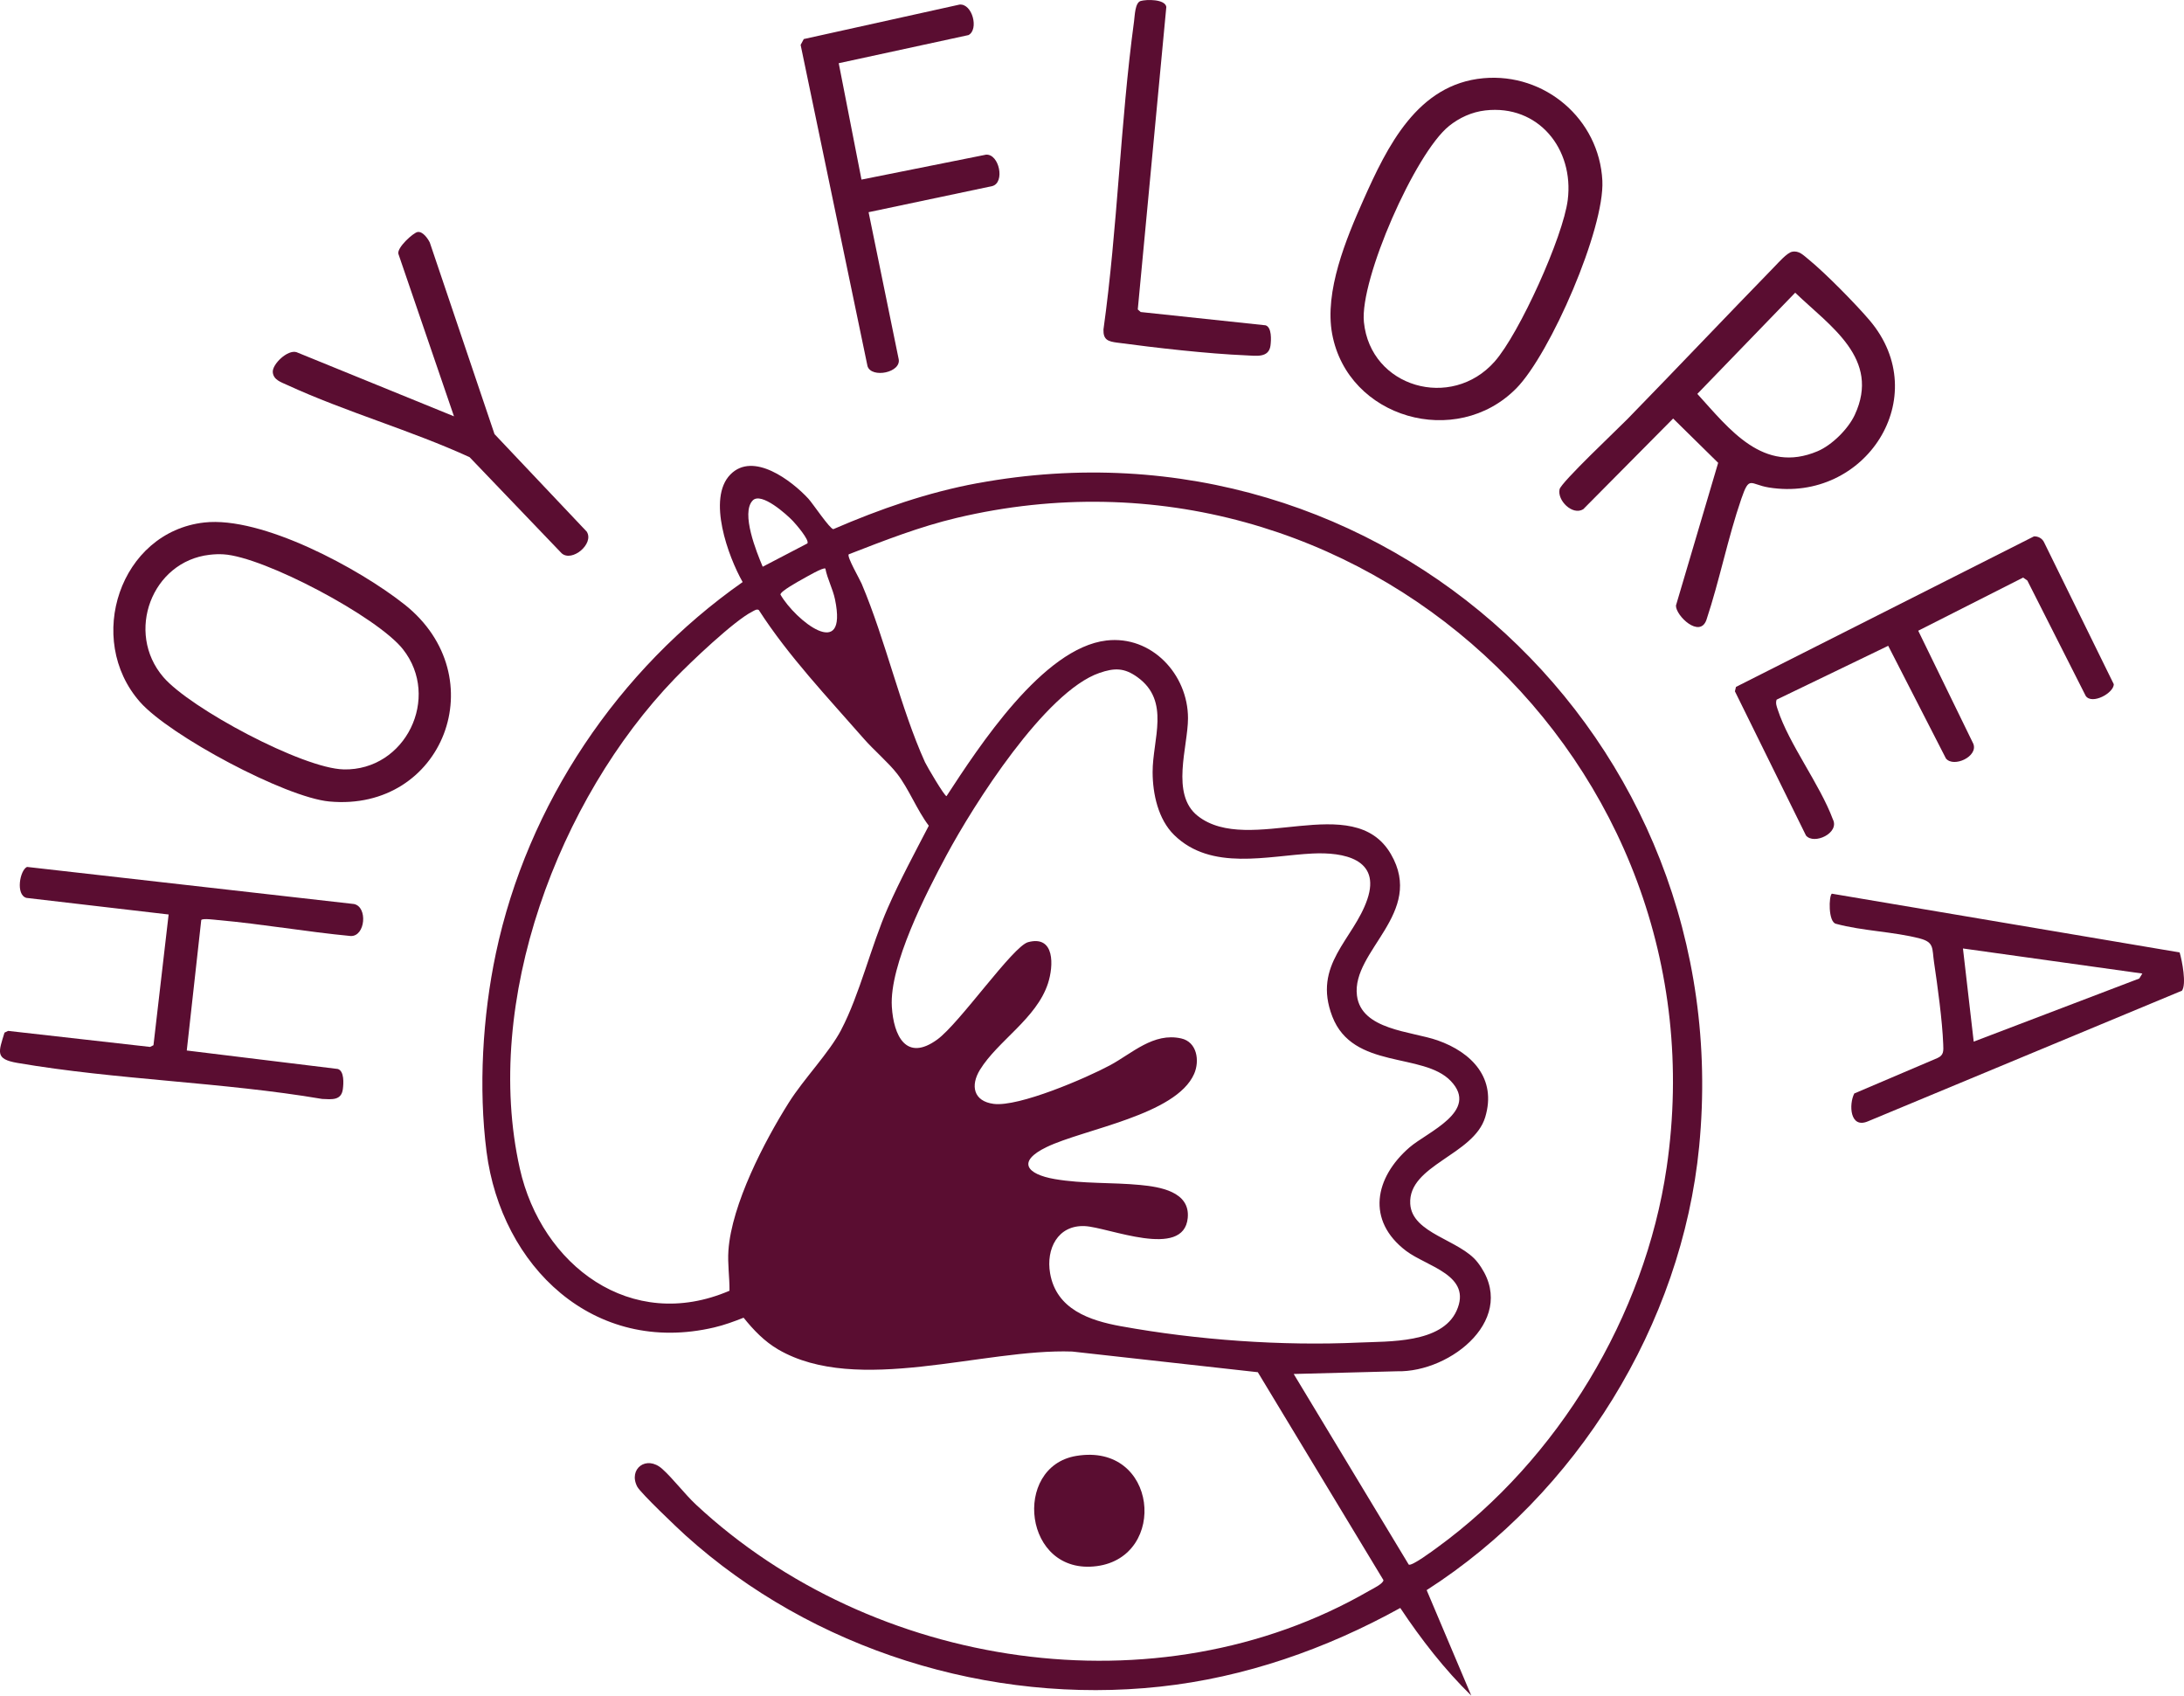
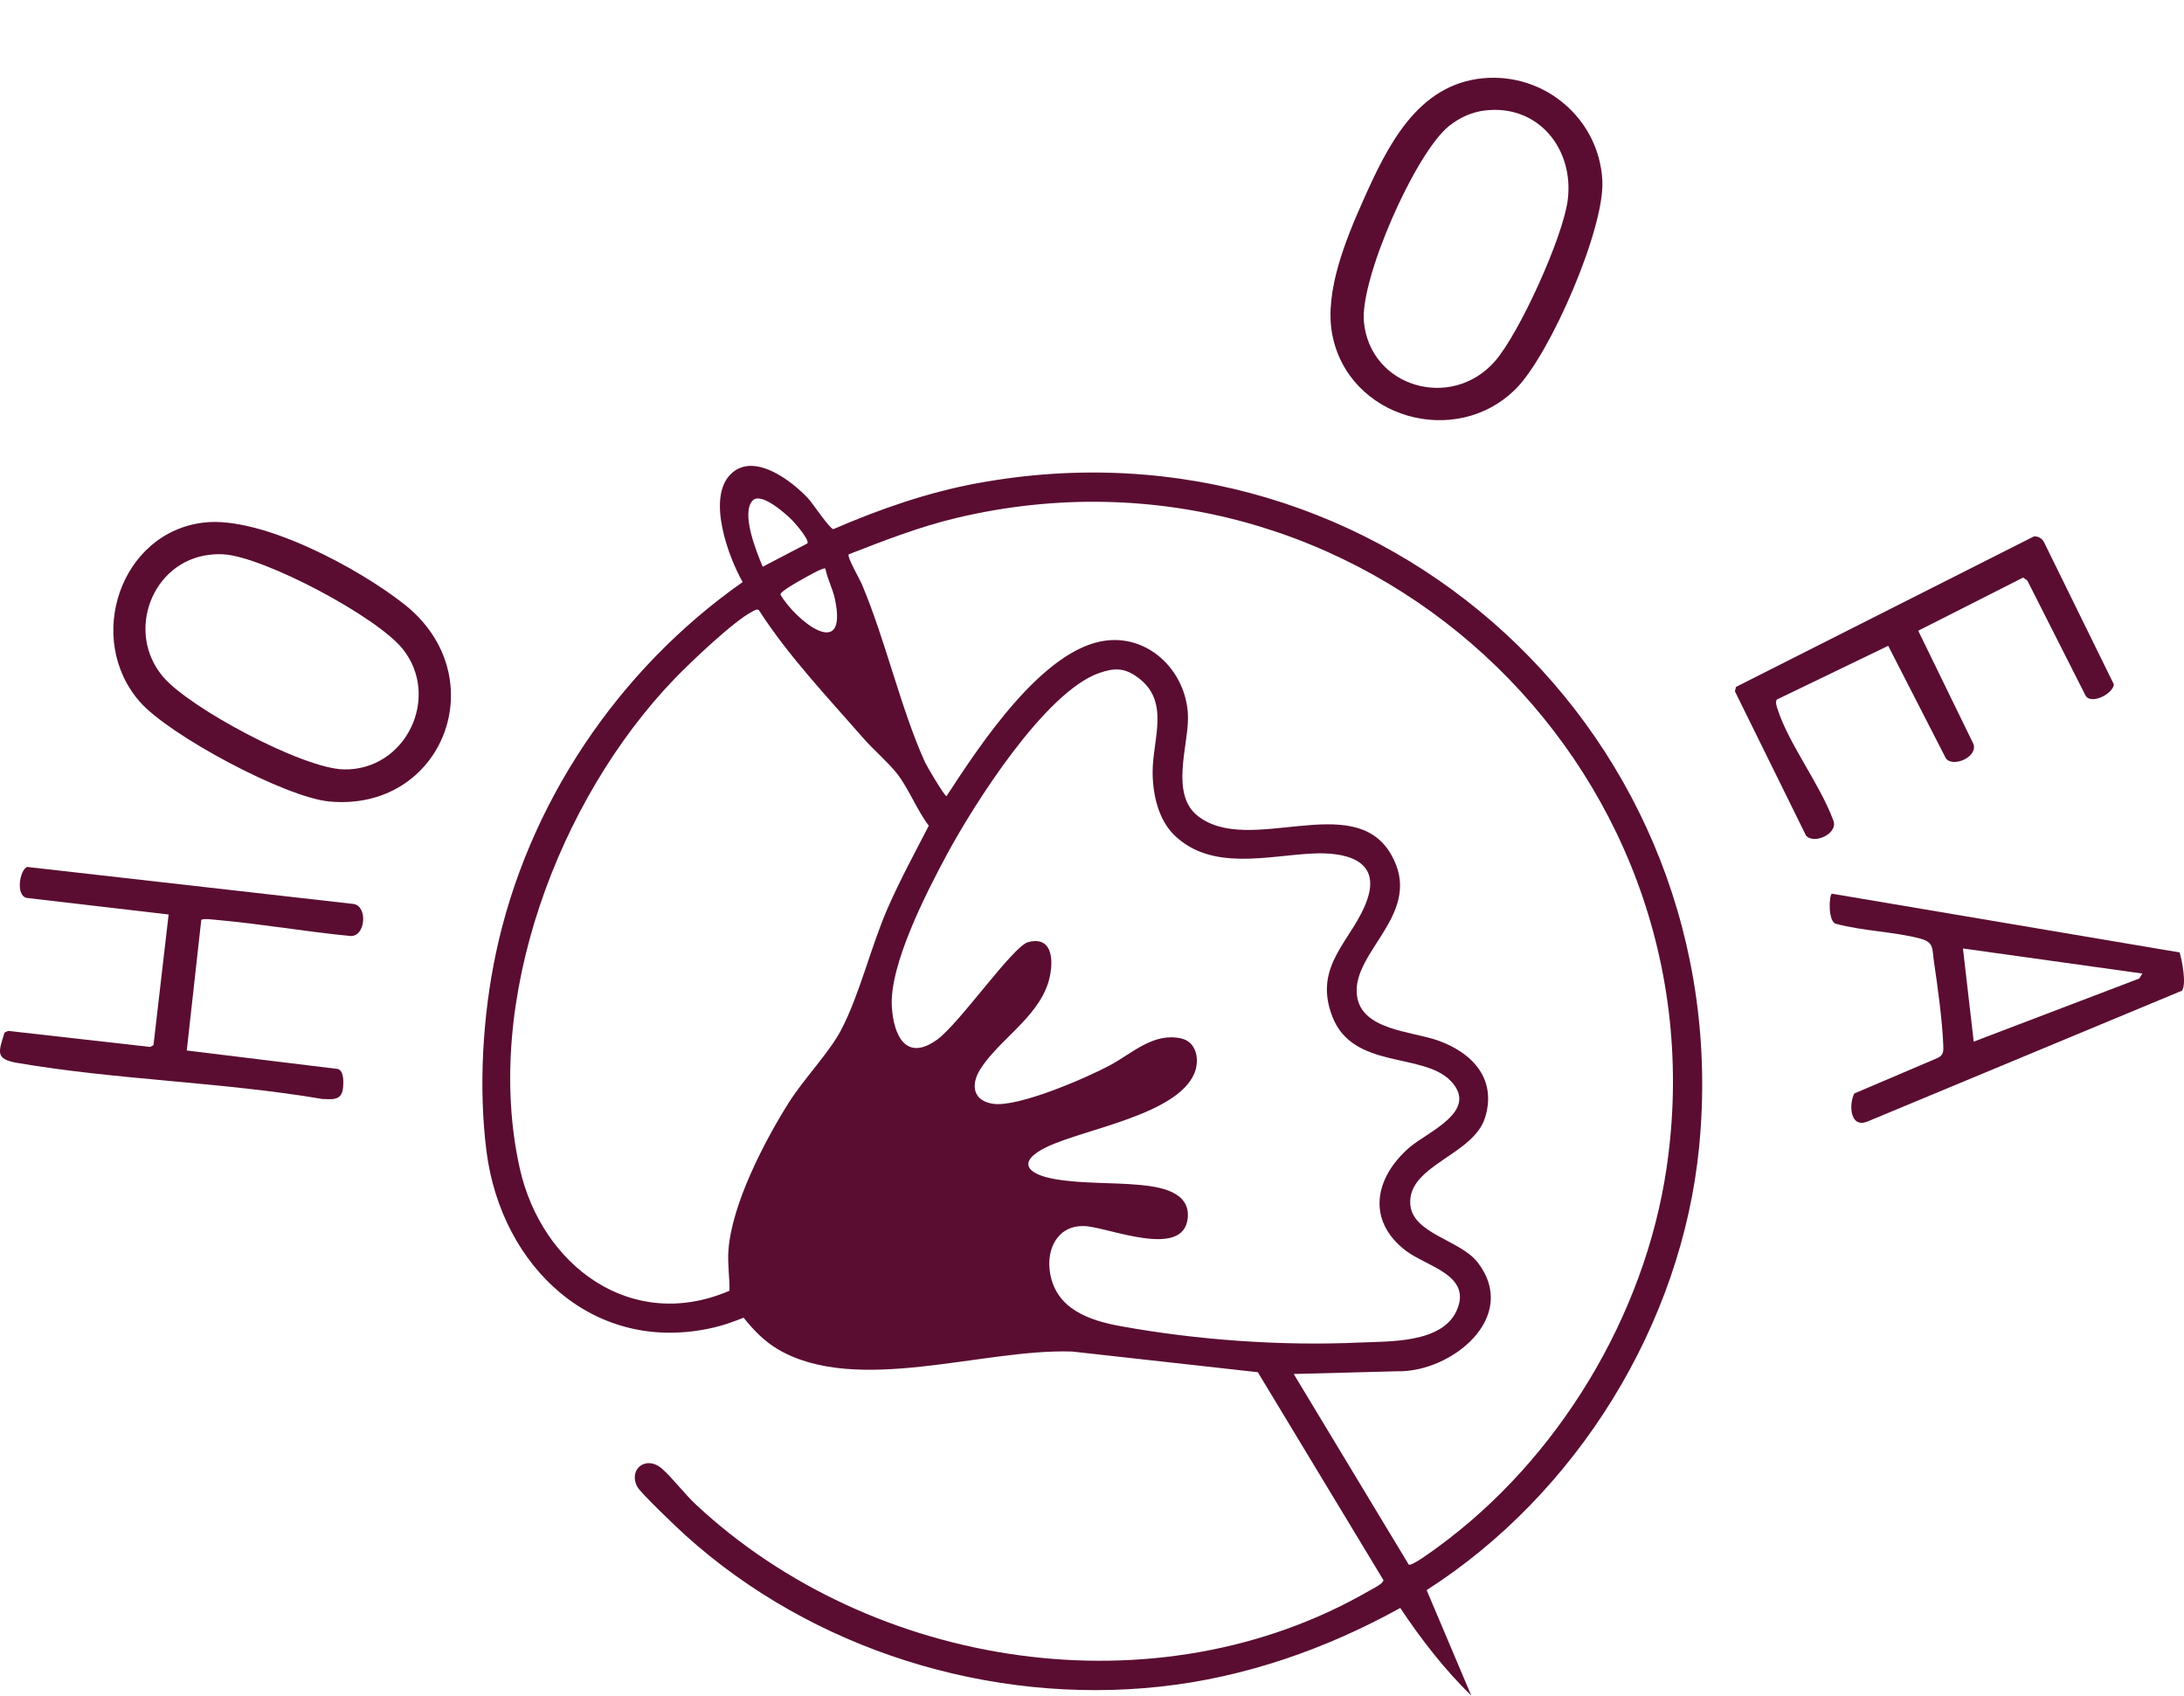
<svg xmlns="http://www.w3.org/2000/svg" fill="none" height="111" viewBox="0 0 143 111" width="143">
  <g fill="#5a0d31">
    <path d="m64.008 31.629c-3.271.603-6.404 1.697-9.444 3.011-.227-.008-1.347-1.682-1.634-1.994-1.09-1.18-3.614-3.113-5.11-1.581-1.534 1.569-.136 5.381.806 7.039-8.152 5.716-14.093 14.537-16.16 24.314-.866 4.096-1.143 8.81-.61 12.969.965 7.521 7.019 13.363 14.907 11.511.663-.156 1.296-.388 1.925-.637.647.806 1.367 1.556 2.266 2.08 5.176 3.012 13.438-.072 19.249.135l12.154 1.353 8.225 13.61c-.005.235-.712.572-.939.702-13.885 8.016-32.53 5.107-44.059-5.631-.759-.707-1.513-1.717-2.225-2.353-1.035-.925-2.236.006-1.635 1.164.214.412 2.642 2.72 3.155 3.183 8.308 7.498 19.917 11.113 31.073 9.909 5.556-.599 10.876-2.465 15.732-5.151 1.363 2.05 2.895 4.023 4.651 5.739l-2.923-6.907c9.82-6.292 16.71-17.377 17.843-29.044 2.596-26.749-20.687-48.318-47.247-43.419zm-9.966 5.593c.136.691.486 1.321.63 2.011.859 4.14-2.604 1.373-3.572-.312-.002-.217 1.2-.874 1.456-1.016.218-.121 1.363-.793 1.487-.684zm-4.759-4.46c.565-.581 2.239.925 2.643 1.355.193.204 1.09 1.241.939 1.457l-2.926 1.526c-.391-.93-1.45-3.522-.654-4.338zm5.801 34.646c-.798 1.52-2.44 3.193-3.439 4.777-1.605 2.544-3.735 6.656-3.95 9.662-.064.883.079 1.77.069 2.648-6.447 2.775-12.313-1.67-13.73-8.003-2.449-10.947 2.532-24.163 10.137-32.061 1.018-1.057 3.907-3.811 5.104-4.404.121-.06.27-.175.406-.095 1.947 3.023 4.512 5.72 6.884 8.433.644.737 1.604 1.551 2.175 2.286.759.976 1.306 2.393 2.074 3.403-.919 1.776-1.876 3.54-2.682 5.374-1.102 2.509-1.844 5.682-3.051 7.979zm18.304 19.41c-2.036-.371-4.226-1.1-4.632-3.468-.273-1.586.496-3.161 2.266-3.086 1.534.066 6.488 2.198 6.747-.537.163-1.73-1.849-2.033-3.108-2.155-1.846-.178-3.746-.067-5.604-.387-1.841-.318-2.495-1.148-.524-2.097 2.458-1.183 8.474-2.097 9.654-4.788.376-.856.194-2.09-.848-2.322-1.816-.405-3.209.977-4.654 1.755-1.558.839-5.982 2.745-7.625 2.53-1.32-.172-1.534-1.196-.893-2.237 1.168-1.894 3.699-3.35 4.449-5.645.377-1.153.466-3.178-1.3-2.705-.997.266-4.481 5.31-5.949 6.375-2.028 1.472-2.856-.232-2.973-2.151-.168-2.731 2.258-7.455 3.578-9.912 1.772-3.297 6.454-10.708 10.014-11.936.986-.34 1.627-.344 2.489.277 2.179 1.569.987 4.063.994 6.226.005 1.418.363 3.078 1.407 4.103 2.433 2.388 6.124 1.358 9.065 1.215 2.029-.099 4.481.356 3.587 2.994-.899 2.653-3.612 4.262-2.293 7.677 1.349 3.492 5.947 2.326 7.756 4.22 1.889 1.979-1.525 3.329-2.702 4.347-2.284 1.976-2.846 4.79-.218 6.779 1.362 1.03 4.356 1.588 3.298 3.919-.974 2.145-4.454 1.989-6.377 2.078-5.051.232-10.612-.163-15.6-1.07zm35.736-10.378c-1.424 9.705-7.111 19.117-15.03 24.873-.281.204-1.655 1.227-1.855 1.111l-7.532-12.479 6.753-.177c3.557.094 8.084-3.543 5.278-7.143-1.148-1.472-4.288-1.858-4.401-3.818-.146-2.542 4.152-3.183 4.907-5.666.772-2.539-.871-4.248-3.114-5.035-1.715-.602-5.002-.672-5.282-2.939-.362-2.937 4.471-5.388 2.223-9.254-2.459-4.228-9.284.152-12.649-2.502-1.795-1.416-.636-4.525-.636-6.392 0-2.87-2.38-5.437-5.344-5.089-4.157.487-8.351 6.951-10.468 10.189-.132.004-1.291-1.965-1.41-2.226-1.599-3.533-2.572-7.969-4.151-11.691-.129-.304-.977-1.761-.842-1.914 2.32-.902 4.638-1.808 7.07-2.385 26.224-6.221 50.382 15.959 46.483 42.54z" />
-     <path d="m115.811 31.912c6.333 1.02 10.846-5.935 6.608-10.938-.897-1.059-2.932-3.126-3.995-3.987-.342-.277-.628-.602-1.09-.505-.325.068-.889.708-1.147.974-3.215 3.305-6.403 6.668-9.627 9.976-.643.659-4.341 4.139-4.445 4.597-.164.73.844 1.734 1.548 1.308l5.888-5.939 2.948 2.9-2.764 9.342c-.019.664 1.566 2.177 1.998.932.857-2.578 1.403-5.368 2.284-7.924.535-1.551.559-.936 1.794-.737zm-4.677-6.126 6.408-6.625c2.304 2.209 5.61 4.324 3.901 7.998-.428.92-1.488 1.978-2.434 2.379-3.557 1.506-5.773-1.443-7.874-3.752z" />
    <path d="m99.272 25.434c2.236-2.26 5.804-10.471 5.644-13.611-.207-4.028-3.759-7.063-7.78-6.704-4.332.387-6.307 4.474-7.869 7.978-1.128 2.531-2.56 5.982-2.042 8.765 1.028 5.526 8.124 7.537 12.047 3.57zm-4.402-17.18c.681-.548 1.501-.924 2.38-1.025 3.479-.399 5.818 2.526 5.4 5.86-.303 2.407-3.165 8.746-4.789 10.583-2.832 3.202-8.131 1.697-8.558-2.591-.278-2.789 3.355-11.048 5.569-12.827z" />
    <path d="m26.49 39.574c-2.95-2.341-9.335-5.798-13.12-5.369-5.514.627-7.829 7.64-4.2 11.752 1.937 2.195 9.506 6.242 12.393 6.511 7.453.693 10.887-8.164 4.927-12.895zm-3.99 10.793c-2.673-.057-10.05-3.993-11.808-6.045-2.503-2.924-.75-7.571 3.031-8.004.309-.035.595-.049.906-.03 2.663.156 10.082 4.098 11.752 6.211 2.495 3.156.184 7.956-3.881 7.87z" />
    <path d="m23.182 59.18-21.412-2.429c-.472.211-.759 1.83-.038 2.028l9.309 1.086-.992 8.558-.224.112-9.293-1.05-.237.114c-.389 1.28-.63 1.73.84 1.982 6.495 1.114 13.427 1.25 19.957 2.359.617.028 1.255.117 1.356-.637.051-.375.101-1.194-.33-1.325l-9.889-1.209.948-8.54c.079-.13.926-.013 1.084 0 2.905.257 5.801.771 8.706 1.046.962.026 1.118-1.907.214-2.094z" />
    <path d="m142.714 62.349-22.772-3.846c-.199.14-.249 1.857.272 1.972 1.746.473 3.771.51 5.497.963.947.249.789.653.921 1.544.233 1.572.544 3.831.603 5.384.015.414.051.714-.388.901l-5.435 2.315c-.366.712-.293 2.327.89 1.825l20.565-8.554c.306-.423.01-1.961-.153-2.504zm-2.643 1.708-10.84 4.131-.704-6.098 11.745 1.641z" />
    <path d="m120.011 53.639c-.855-2.298-2.879-4.934-3.611-7.183-.071-.216-.155-.423-.074-.654l7.306-3.526 3.781 7.377c.504.617 2.125-.129 1.792-.965l-3.607-7.399 6.868-3.479.275.191 3.825 7.557c.41.589 1.833-.184 1.837-.766l-4.566-9.294c-.119-.251-.387-.401-.663-.384l-19.509 9.853-.07.288 4.654 9.441c.52.626 2.214-.157 1.762-1.056z" />
-     <path d="m58.835 23.476-1.963-9.585 8.099-1.709c.849-.232.454-2.117-.41-2.057l-8.154 1.632-1.49-7.619 8.494-1.841c.694-.359.261-2.073-.583-1.997l-10.199 2.257-.207.382 4.38 21.033c.258.813 2.256.421 2.034-.495z" />
-     <path d="m38.426 34.812-6.048-6.395-4.237-12.542c-.136-.273-.461-.738-.796-.687-.281.042-1.38 1.033-1.258 1.437l3.638 10.629-10.309-4.199c-.583-.186-1.603.792-1.555 1.314.046.507.55.651.941.832 3.818 1.759 8.102 2.966 11.946 4.728l6.03 6.294c.68.594 2.13-.621 1.646-1.409z" />
-     <path d="m73.148 22.43c2.546.341 5.907.727 8.447.833.639.027 1.48.182 1.591-.638.048-.359.093-1.208-.324-1.33l-8.175-.869-.19-.169 1.869-19.806c-.087-.517-1.299-.497-1.68-.387-.369.108-.382.945-.433 1.327-.902 6.673-1.073 13.502-2.003 20.179-.02.678.301.78.899.861z" />
-     <path d="m71.812 102.523c4.681-.613 4.003-8.114-1.352-7.213-4.201.707-3.456 7.844 1.352 7.213z" />
  </g>
</svg>